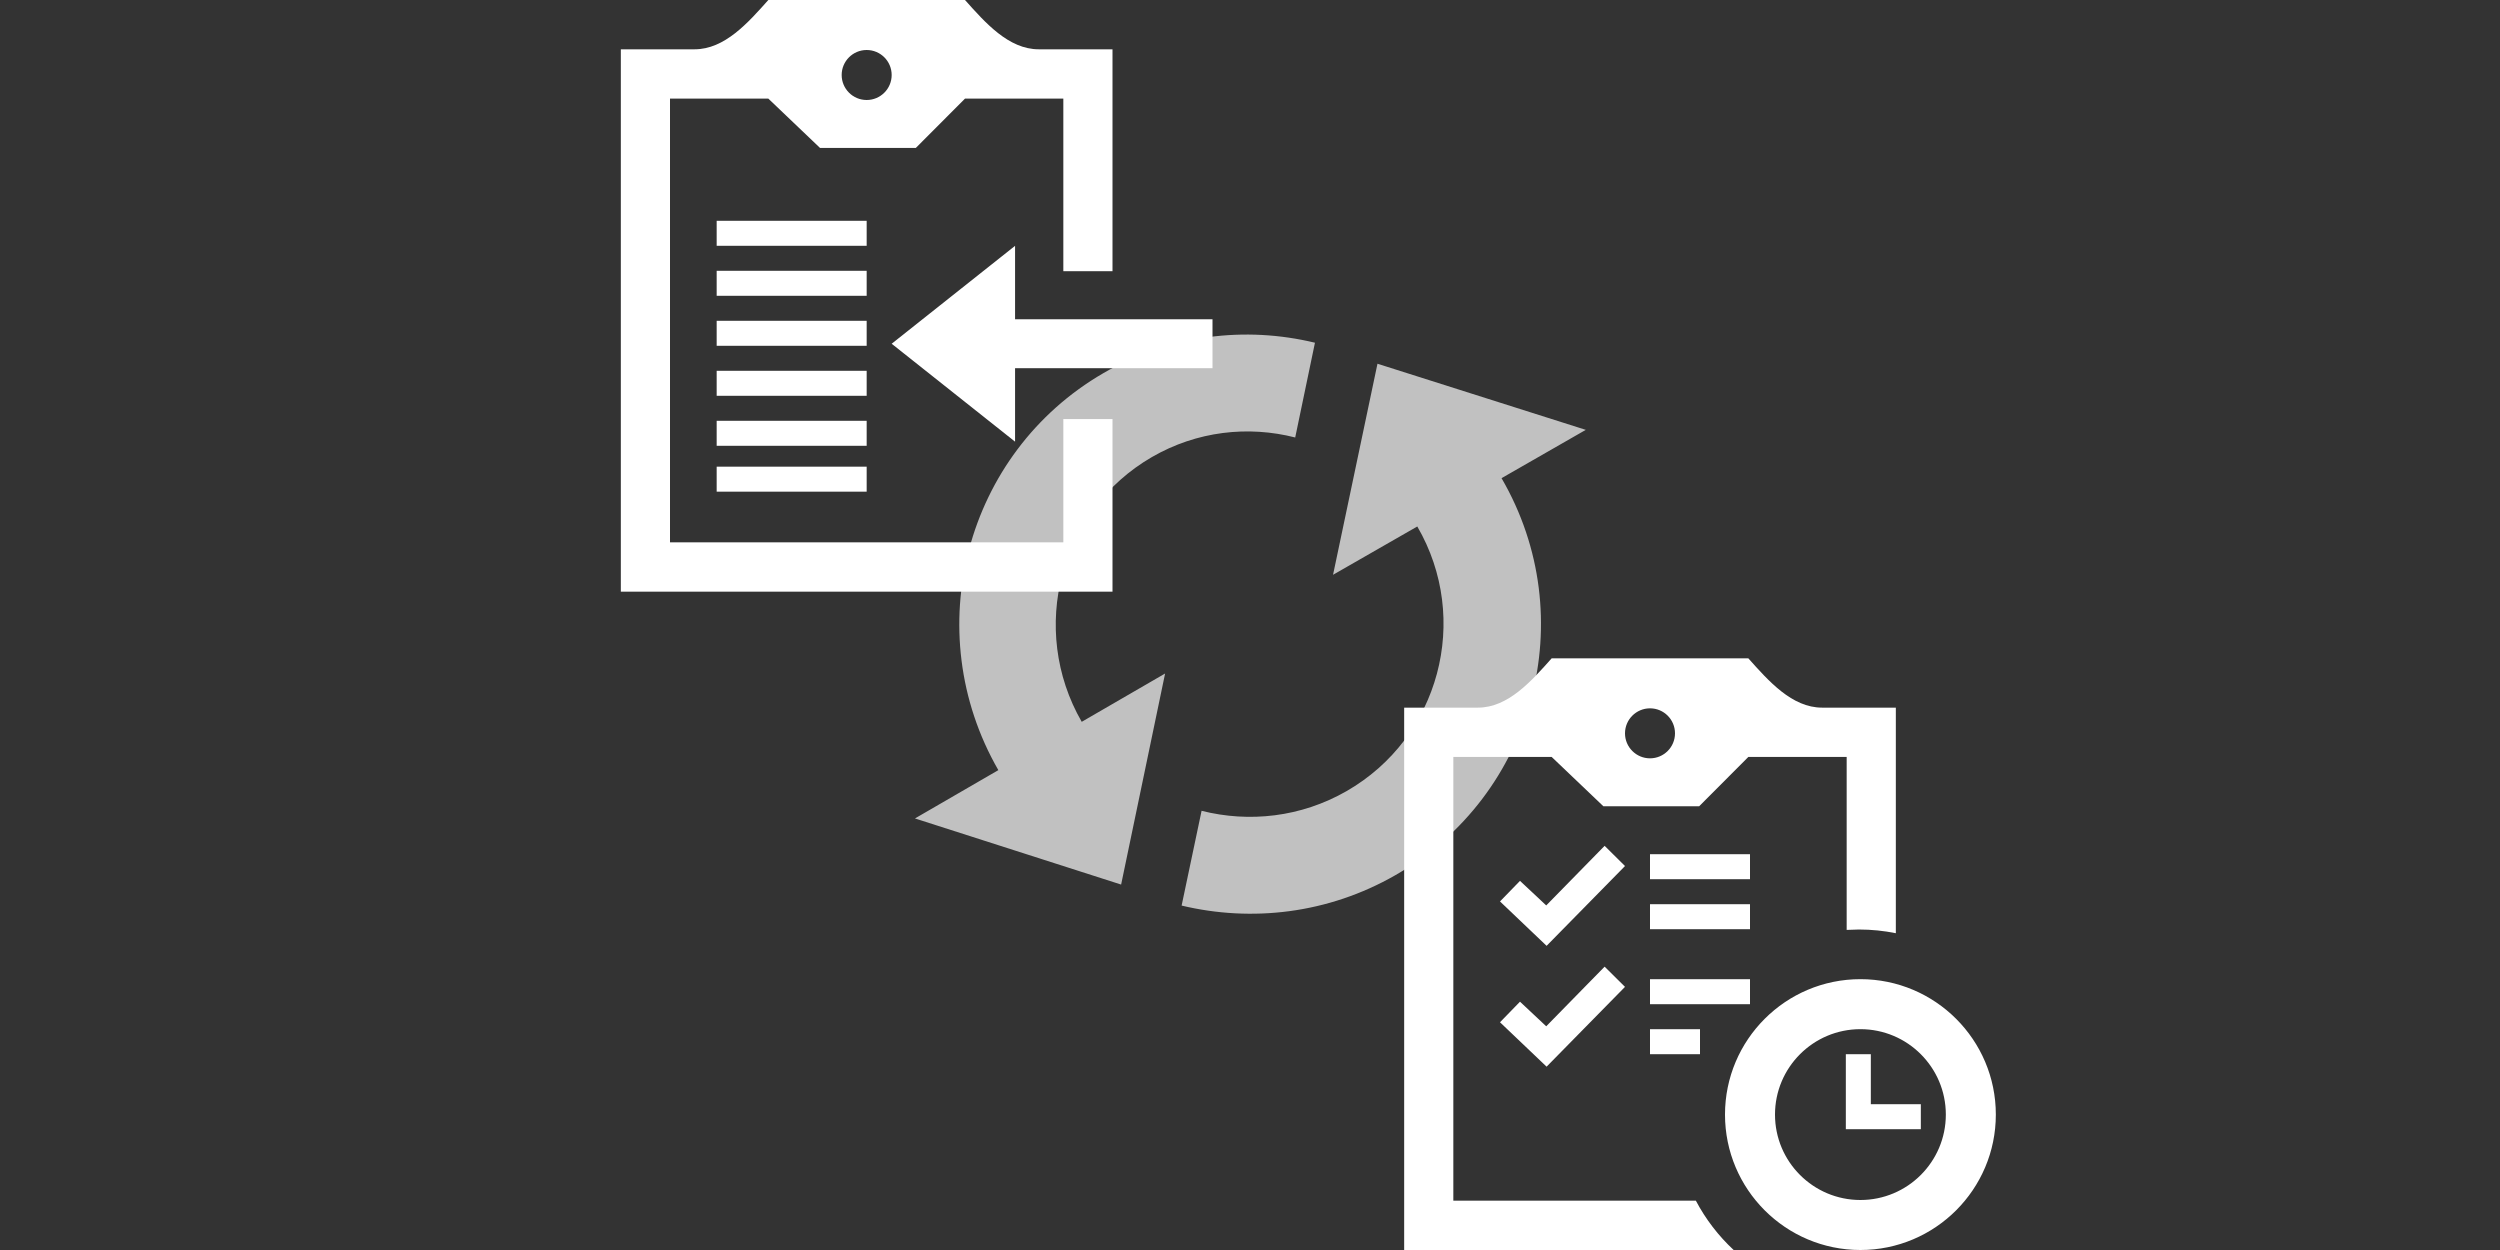
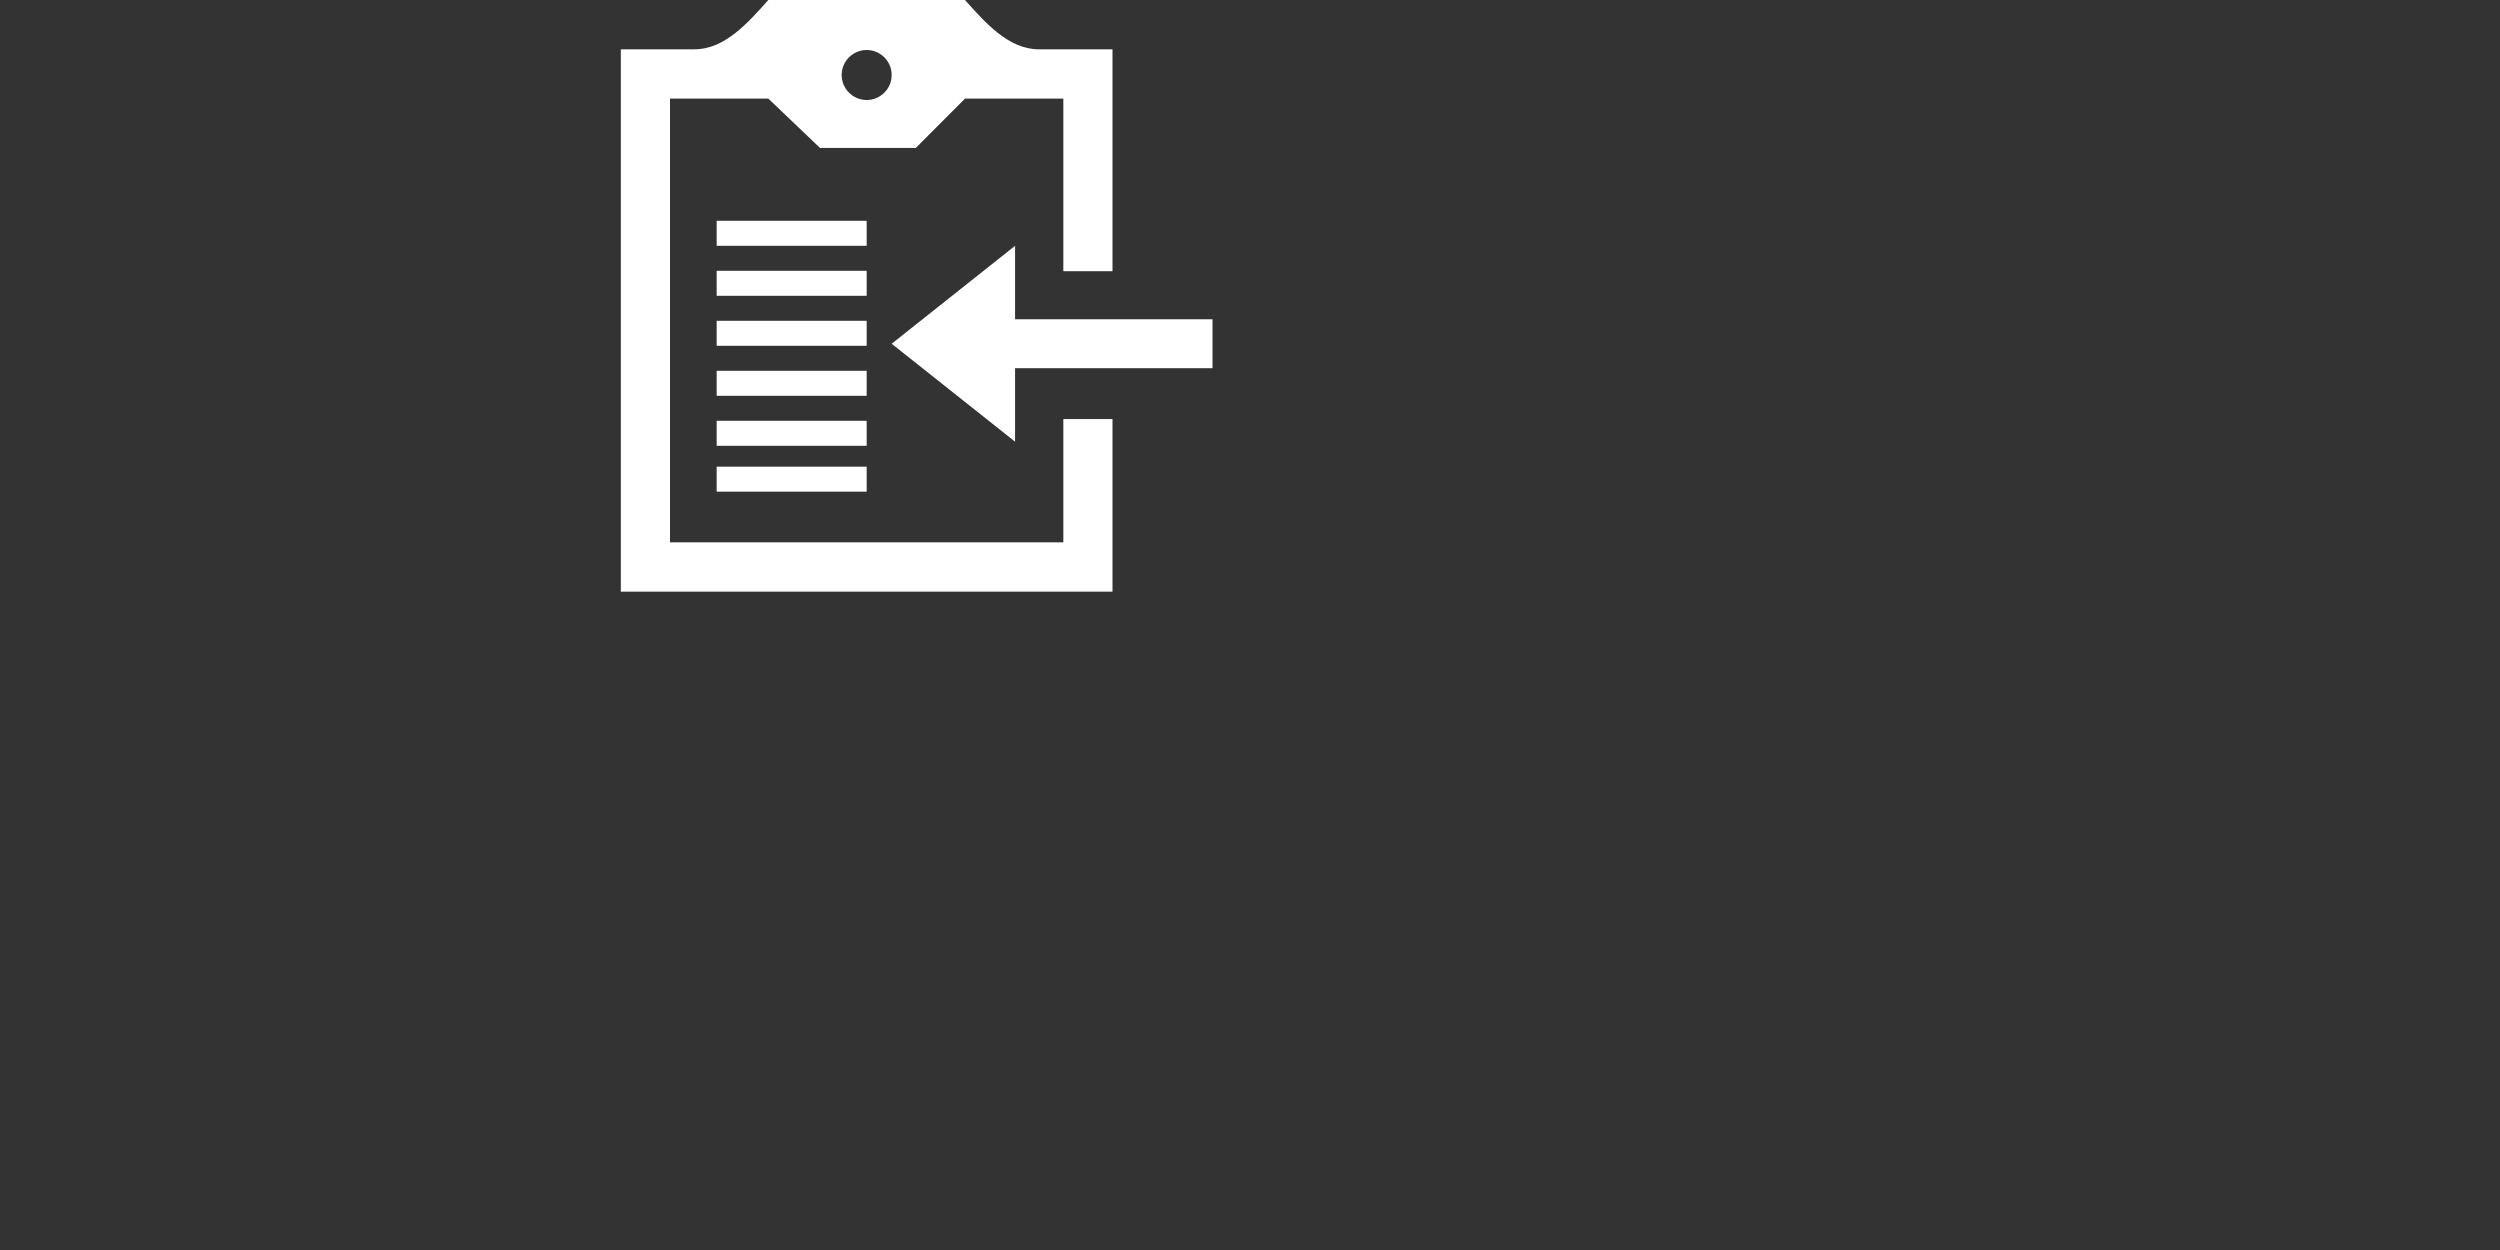
<svg xmlns="http://www.w3.org/2000/svg" width="600px" height="300px" viewBox="0 0 600 300" version="1.1">
  <rect x="0" y="0" width="600" height="300" fill="#333333" stroke="none" />
  <title>Tasks Band 4</title>
  <desc>Created with Sketch.</desc>
  <g id="Tasks-Band-4" stroke="none" stroke-width="1" fill="none" fill-rule="evenodd">
-     <rect id="Rectangle" x="0" y="0" width="600" height="300" />
-     <path d="M276.384,149.837 L241.917,188.428 L207,149.945 L230.128,149.909 C230.188,111.363 261.304,80.06 299.62,80 C318.083,79.971 334.801,87.251 347.226,99.067 L331.749,116.394 C323.428,108.263 312.088,103.248 299.584,103.267 C274.074,103.307 253.295,124.209 253.256,149.873 L276.384,149.837 Z M323.136,149.472 L346.444,149.541 C346.52,175.271 325.674,196.134 299.965,196.058 C287.356,196.021 275.912,190.934 267.489,182.752 L251.97,200.054 C264.537,211.957 281.426,219.331 300.034,219.386 C338.648,219.499 369.867,188.255 369.753,149.609 L393.061,149.678 L357.697,110.937 L323.136,149.472 Z" id="Shape" fill="#FFFFFF" fill-rule="nonzero" opacity="0.695" transform="translate(300.031, 149.693) rotate(-30) translate(-300.031, -149.693)" />
-     <path d="M416.078,300 L337,300 L337,169.833 L354.7,169.833 C361.963,169.833 367.568,163.42 372.4,158 L419.6,158 C424.444,163.42 430.055,169.833 437.3,169.833 L455,169.833 L455,223.971 C452.139,223.391 449.177,223.083 446.15,223.083 L443.2,223.178 L443.2,181.667 L419.6,181.667 L407.8,193.5 L384.808,193.5 L372.4,181.667 L348.8,181.667 L348.8,288.167 L407.009,288.167 C409.352,292.61 412.432,296.61 416.078,300 Z M446.5,235 C464.434,235 479,249.56 479,267.5 C479,285.44 464.434,300 446.5,300 C428.56,300 414,285.44 414,267.5 C414,249.56 428.56,235 446.5,235 Z M446.5,247 C457.81,247 467,256.184 467,267.5 C467,278.816 457.81,288 446.5,288 C435.184,288 426,278.816 426,267.5 C426,256.184 435.184,247 446.5,247 Z M461,271 L443,271 L443,253 L449,253 L449,265 L461,265 L461,271 Z M371.094,246.31 L364.8,240.406 L360,245.344 L371.184,256 L390,236.848 L385.11,232 L371.094,246.31 L371.094,246.31 Z M408,253 L396,253 L396,247 L408,247 L408,253 Z M420,241 L396,241 L396,235 L420,235 L420,241 Z M371.094,217.304 L364.8,211.406 L360,216.344 L371.184,227 L390,207.848 L385.11,203 L371.094,217.304 Z M420,223 L396,223 L396,217 L420,217 L420,223 Z M420,211 L396,211 L396,205 L420,205 L420,211 Z M390,176 C390,179.312 392.694,182 396,182 C399.318,182 402,179.312 402,176 C402,172.688 399.318,170 396,170 C392.694,170 390,172.688 390,176 Z" id="Shape" fill="#FFFFFF" />
    <path d="M267,142 L149,142 L149,11.833 L166.7,11.833 C173.951,11.833 179.562,5.42 184.4,0 L231.6,0 C236.438,5.42 242.049,11.833 249.3,11.833 L267,11.833 L267,65.083 L255.2,65.083 L255.2,23.667 L231.6,23.667 L219.8,35.5 L196.802,35.5 L184.4,23.667 L160.8,23.667 L160.8,130.167 L255.2,130.167 L255.2,100.583 L267,100.583 L267,142 Z M208,118 L172,118 L172,112 L208,112 L208,118 Z M208,107 L172,107 L172,101 L208,101 L208,107 Z M243.615,76.625 L291,76.625 L291,88.375 L243.615,88.375 L243.615,106 L214,82.5 L243.615,59 L243.615,76.625 Z M208,95 L172,95 L172,89 L208,89 L208,95 Z M208,83 L172,83 L172,77 L208,77 L208,83 Z M208,71 L172,71 L172,65 L208,65 L208,71 Z M208,59 L172,59 L172,53 L208,53 L208,59 Z M202,18 C202,21.312 204.688,24 208,24 C211.312,24 214,21.312 214,18 C214,14.688 211.312,12 208,12 C204.688,12 202,14.688 202,18 Z" id="Shape" fill="#FFFFFF" />
  </g>
</svg>